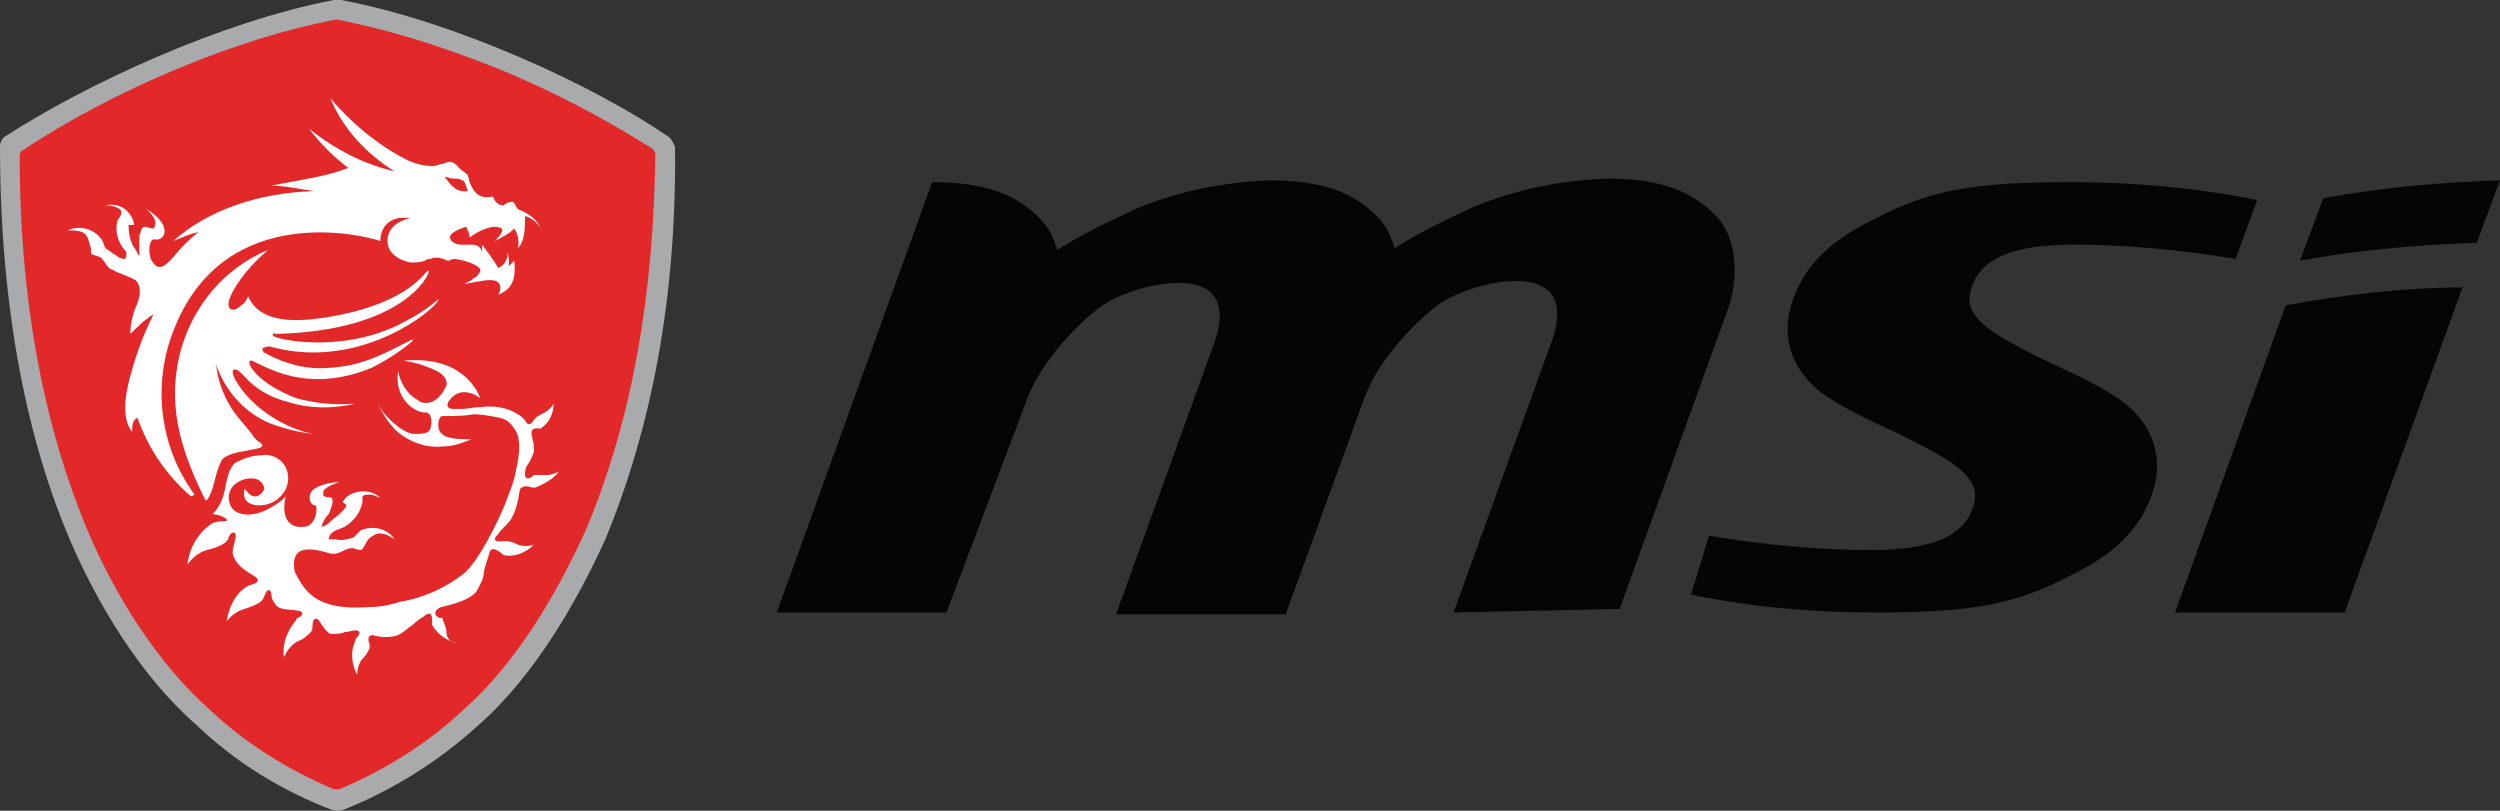
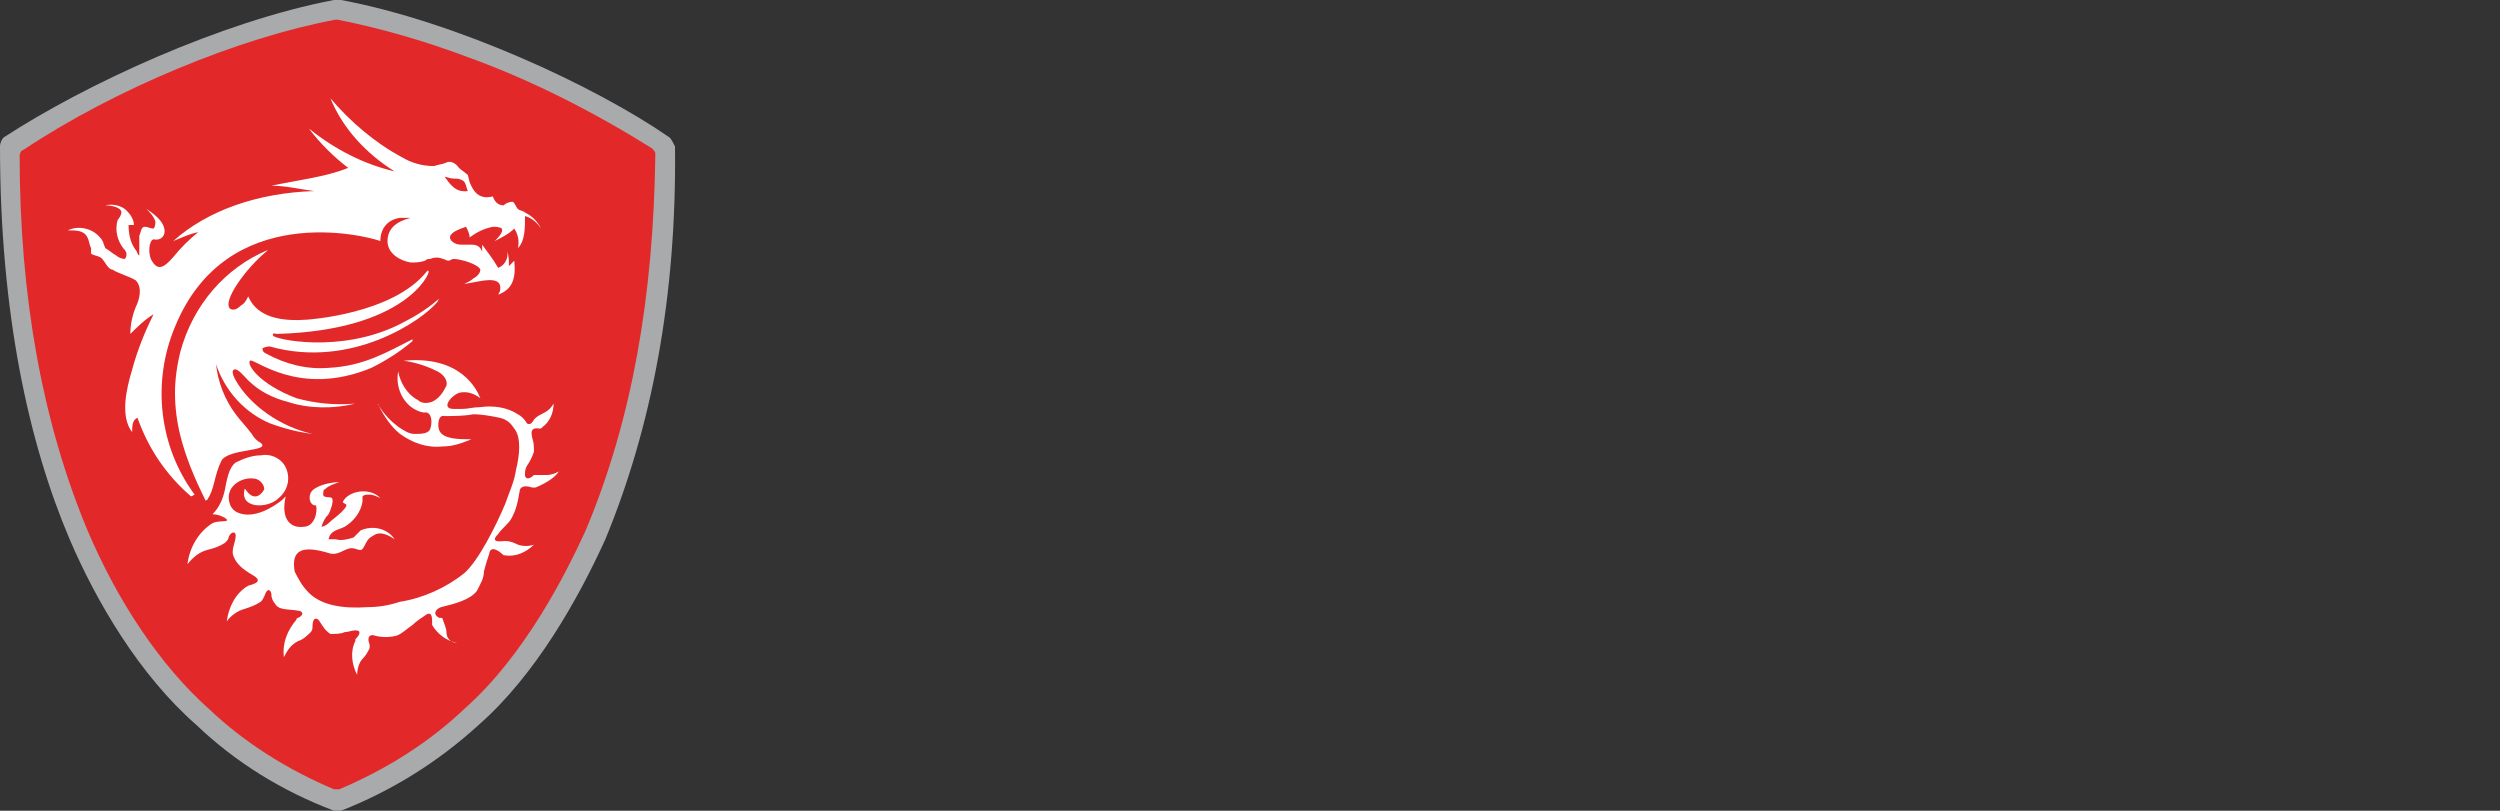
<svg xmlns="http://www.w3.org/2000/svg" version="1.1" id="Layer_1" x="0px" y="0px" viewBox="0 0 140 45.4" style="enable-background:new 0 0 140 45.4;" xml:space="preserve">
  <rect x="0" y="0" width="140" height="45.4" fill="#333333" stroke="none" />
  <style type="text/css">
	.st0{fill:#050505;}
	.st1{fill:#A8AAAB;}
	.st2{fill:#E3282A;}
	.st3{fill:#FFFFFF;}
</style>
  <g>
-     <path class="st0" d="M81.4,34.3l5.5-15.2c1.8-5.1-4.9-3.2-6.4-2c-1.2,0.9-3.3,3-4.1,5.2l-4.4,12.1h-9.5l5.5-15.2   c1.8-5.1-4.9-3.2-6.4-2c-1.2,0.9-3.3,3-4.1,5.2L53,34.3h-9.5l8.7-24.1c3,0,4.7,0.7,6,2c0.5,0.5,0.8,1.1,1,1.8   c1.4-0.9,2.9-1.6,4.4-2.3c2.4-1,4.9-1.5,7.5-1.6c3,0,4.7,0.7,6,2c0.5,0.5,0.8,1.1,1,1.8c1.4-0.9,2.9-1.6,4.4-2.3   c2.4-1,4.9-1.5,7.5-1.6c3,0,4.7,0.7,6,2c1.4,1.3,1.3,3.8,0.8,5.2l-6.1,16.9 M95.7,30c3,0.5,6.1,0.8,9.1,0.8c3.2,0,5.5-0.7,5.8-2.9   c0.1-1-0.8-1.8-2.7-2.8c-2-1.1-3.8-1.7-5.6-2.9c-1.8-1.2-2.6-3.1-2-5.1c0.7-2.3,2.3-3.7,4.8-4.9c2.9-1.5,5.2-2,10.9-2   c3.5,0,6.9,0.3,10.4,1l-1.2,3.3c-3-0.5-6.1-0.8-9.1-0.8c-3.2,0-5.5,0.7-5.8,2.9c-0.1,1,0.8,1.8,2.7,2.8c2,1.1,3.8,1.7,5.6,2.9   s2.6,3.1,2,5.1c-0.7,2.3-2.3,3.7-4.8,4.9c-2.9,1.5-5.2,2-10.8,2c-3.5,0-6.9-0.3-10.3-1L95.7,30z M130.1,11.1l-1.3,3.5   c3.2-0.6,6.6-0.9,9.9-1l1.3-3.5C136.7,10.2,133.4,10.5,130.1,11.1 M131.3,34.3l6.6-18.2c-3.3,0-6.6,0.4-9.9,1l-6.2,17.2H131.3z" />
    <path class="st1" d="M37.5,7.7c-4.2-2.9-12-6.5-18.4-7.7c-0.1,0-0.3,0-0.4,0C12.4,1.2,4.8,4.7,0.2,7.7C0.1,7.8,0,8,0,8.2   c0,9.3,1.6,16.6,3.9,22c1.5,3.5,3.9,7.6,7.1,10.4c2.2,2.1,4.8,3.7,7.7,4.8c0.1,0,0.3,0,0.4,0c2.8-1.1,5.4-2.7,7.7-4.8   c3.2-2.8,5.6-7.1,7.1-10.4c2.6-6.3,4-13.6,3.9-22C37.7,8,37.6,7.8,37.5,7.7" />
    <path class="st2" d="M32.8,29.7c-1.1,2.4-3.4,7-6.8,10c-2,1.9-4.4,3.4-7,4.5c0,0-0.1,0-0.1,0s-0.1,0-0.2,0c-2.6-1.1-5-2.6-7-4.5   c-2.7-2.4-5.1-6-6.8-10c-2.5-6-3.8-13-3.8-21c0-0.1,0.1-0.3,0.2-0.3C6.4,5,13.4,2.1,18.8,1.1h0.1c2.5,0.5,4.9,1.2,7.3,2.1   c3.6,1.3,7.1,3.1,10.3,5.1c0.1,0.1,0.2,0.2,0.2,0.3C36.6,16.6,35.4,23.5,32.8,29.7" />
    <g>
      <path class="st3" d="M25.4,10c0.2,0,0.3,0,0.5,0.1c0.2,0.1,0.2,0.4,0.3,0.6c-0.7,0.1-1-0.4-1.3-0.8C25,9.9,25.2,10,25.4,10     M10.9,27.7c-2-2.7-2.4-6.3-1.1-9.4c2.9-7.1,10.7-5.1,11.5-4.8c0-0.7,0.4-1.2,1.1-1.3c0.2,0,0.4,0,0.6,0c0,0,0.1,0,0,0    c-0.8,0.2-1.3,0.6-1.3,1.3c0,0.7,0.7,1.1,1.3,1.2c0.3,0,0.5,0,0.8-0.1h0c0.1-0.1,0.2-0.1,0.3-0.1c0.2-0.1,0.5-0.1,0.7,0    c0.1,0,0.2,0.1,0.3,0.1c0.1,0,0.2-0.1,0.3-0.1c0.4,0,1.4,0.3,1.5,0.6c0,0.2-0.2,0.4-0.4,0.5c-0.1,0.1-0.3,0.2-0.5,0.3c0,0,0,0,0,0    c0.8-0.1,2.2-0.6,2,0.4l-0.1,0.2c0,0,0,0,0,0c0.8-0.3,1-0.9,0.9-1.9c0,0,0,0,0,0c-0.1,0.1-0.2,0.2-0.3,0.3c0-0.3,0-0.6-0.1-0.8h0    c0.1,0.4-0.2,0.8-0.5,0.9c-0.3-0.5-0.6-0.9-0.9-1.3h0c0,0.1,0,0.3,0,0.4c0,0,0,0,0,0c-0.1-0.3-0.3-0.4-0.6-0.4c-0.2,0-0.4,0-0.6,0    c-0.3,0-0.6-0.2-0.6-0.4c0-0.3,0.6-0.5,0.9-0.6c0.1,0.2,0.2,0.4,0.2,0.6c0,0,0,0,0,0c0.4-0.3,0.8-0.5,1.3-0.6c0.1,0,0.4,0,0.5,0.1    c0.1,0.2-0.2,0.5-0.3,0.6c-0.2,0.2-0.1,0.1-0.1,0.1c0.4-0.2,0.8-0.4,1.1-0.7c0.2,0.3,0.3,0.7,0.2,1.1c0,0,0,0,0,0h0    c0.4-0.4,0.4-1.1,0.4-1.8c0.4,0.1,0.7,0.4,0.9,0.7c0,0,0,0,0,0c-0.2-0.4-0.5-0.7-0.9-0.9c-0.1-0.1-0.3-0.1-0.4-0.2    c-0.1-0.1-0.2-0.4-0.3-0.4c-0.2,0-0.4,0.1-0.5,0.2c-0.3,0-0.5-0.2-0.6-0.5c-0.8,0.2-1.1-0.3-1.3-0.8l-0.1-0.4    c-0.1-0.1-0.4-0.3-0.5-0.4C25.5,9.1,25.2,9,25,9.1c-0.2,0.1-0.4,0.1-0.7,0.2c-0.7,0-1.3-0.2-1.8-0.5c-1.5-0.8-2.9-2-4-3.3    c0,0,0,0,0,0c0.7,1.7,2,3.1,3.6,4.1c-1.7-0.4-3.3-1.2-4.8-2.4c0,0-0.1,0,0,0c0.6,0.8,1.4,1.6,2.2,2.2l0,0c-1.2,0.5-2.9,0.7-4.3,1    c-0.1,0-0.1,0,0,0c0.8,0,1.6,0.2,2.4,0.3h0c-3.2,0.1-6,1.1-7.9,2.8c0,0,0,0,0,0c0.5-0.2,0.9-0.4,1.4-0.5c-0.5,0.4-1,0.9-1.4,1.4    c-0.6,0.7-0.9,0.7-1.2,0.2c-0.2-0.3-0.2-1.1,0.1-1.2c0.4,0.1,0.7-0.2,0.6-0.6c-0.1-0.5-0.7-0.9-1-1.1c0,0-0.1,0,0,0    c0.2,0.2,0.4,0.4,0.5,0.7c0,0.1,0,0.3-0.1,0.4c-0.2,0-0.3-0.1-0.5-0.1c-0.2,0-0.2,0.3-0.3,0.5c0,0.2,0,0.5,0,0.7    c0,0.1,0,0.3,0,0.4c-0.1,0-0.1-0.2-0.2-0.3c-0.3-0.4-0.4-0.9-0.4-1.4c0.1,0,0.2,0,0.3,0c0-0.3-0.2-0.6-0.4-0.8    c-0.3-0.3-0.8-0.4-1.2-0.3c0,0,0,0,0,0c0.3,0,0.9,0.1,0.9,0.4c0,0.1-0.1,0.3-0.2,0.4c-0.2,0.6,0,1.2,0.3,1.6C7,14,7.2,14.2,7,14.5    c-0.2,0-0.4-0.1-0.5-0.2c-0.2-0.1-0.4-0.3-0.6-0.4c-0.1-0.2-0.1-0.4-0.3-0.6c-0.4-0.5-1.2-0.7-1.8-0.4c0,0,0,0,0,0    c0.5,0,0.9,0,1.1,0.4c0.1,0.2,0.1,0.4,0.2,0.6c0,0.1,0,0.2,0,0.3c0.1,0.1,0.3,0.1,0.5,0.2c0.2,0.1,0.3,0.4,0.5,0.6    c0,0,0.1,0.1,0.2,0.1c0.3,0.2,1,0.4,1.3,0.6c0.4,0.4,0.2,1.1,0,1.5c-0.2,0.5-0.3,1-0.3,1.5c0,0,0,0,0,0c0.4-0.4,0.8-0.8,1.3-1.1    c-0.5,1-0.9,2-1.2,3.1c-0.3,1-0.7,2.6,0,3.5c0,0,0,0,0,0c0-0.3,0-0.7,0.3-0.8c0.6,1.7,1.6,3.2,3,4.4    C10.9,27.7,10.9,27.7,10.9,27.7" />
      <path class="st3" d="M15.1,19.4c4.6,1.3,8.6-1.5,9.4-2.5c0.1-0.2,0.1-0.2,0-0.1c-0.7,0.6-1.4,1-2.2,1.4c-3.3,1.6-6.9,0.8-7,0.6    c-0.1-0.2,0.2-0.1,0.2-0.1c7.2-0.2,8.6-3.4,8.5-3.5c0-0.1-0.1,0-0.1,0c-1.9,2.4-6.7,2.7-6.7,2.7c-1.3,0.1-2.3-0.1-2.9-0.7    c-0.2-0.2-0.3-0.4-0.4-0.6h0c-0.1,0.2-0.2,0.4-0.4,0.5c-0.2,0.2-0.4,0.3-0.6,0.2c-0.5-0.4,0.9-2.3,2-3.2c0,0,0.2-0.2,0.1-0.1    c-2.4,1-4.2,3.1-4.9,5.7c-0.2,0.8-0.3,1.6-0.3,2.3c0,0.8,0.1,1.6,0.3,2.4c0.3,1.2,0.8,2.4,1.4,3.6c0,0.1,0,0,0.1,0    c0.2-0.3,0.3-0.6,0.4-1c0.1-0.4,0.2-0.8,0.4-1.2c0.4-0.7,2.8-0.5,2.2-1c-0.2-0.1-0.4-0.3-0.5-0.5c-0.3-0.4-0.6-0.7-0.9-1.1    c-0.6-0.8-1-1.8-1.1-2.8c0,0,0,0,0,0c0.5,1.5,1.6,2.7,3,3.3c0.8,0.3,1.6,0.5,2.4,0.6c0.1,0,0.1,0,0,0c-1.8-0.4-3.5-1.6-4.3-3    c0,0-0.3-0.5-0.1-0.6c0.2-0.1,0.5,0.3,0.8,0.6c0.6,0.6,1.4,1,2.2,1.2c1.2,0.4,2.6,0.4,3.8,0.1c0,0,0,0,0,0c-1.1,0.1-2.2,0-3.3-0.3    c-2.1-0.8-2.8-1.9-2.6-2.1c0.2-0.2,2.7,2.1,6.8,0.4c0.8-0.4,1.6-0.9,2.3-1.5c0,0,0-0.1,0-0.1c-1.4,0.7-2.7,1.5-4.7,1.6    c-1.2,0.1-2.4-0.2-3.5-0.8c-0.2-0.1-0.2-0.2-0.2-0.3C14.9,19.4,15.1,19.4,15.1,19.4" />
      <path class="st3" d="M31.3,26.4c-0.2,0.1-0.4,0.2-0.7,0.2c-0.2,0-0.4,0-0.6,0c0,0-0.1,0-0.1,0c-0.3,0.3-0.5,0.2-0.5,0    c0-0.2,0-0.3,0.1-0.5c0.2-0.3,0.3-0.5,0.4-0.8c0-0.3,0-0.5-0.1-0.8c0-0.1-0.2-0.6,0.4-0.5c0.1,0,0.1,0,0.2-0.1    c0.4-0.3,0.6-0.8,0.6-1.3c0,0,0,0,0,0c-0.1,0.2-0.3,0.4-0.5,0.5c-0.2,0.1-0.4,0.2-0.5,0.3c0,0-0.1,0.1-0.1,0.1    c-0.2,0.4-0.4,0.2-0.4,0.2c-0.1-0.2-0.3-0.4-0.5-0.5c-0.6-0.4-1.4-0.5-2.1-0.4c-0.4,0-0.7,0.1-1,0.1c-0.2,0-0.3,0-0.5,0    c-0.7,0-0.2-0.7,0.3-0.9c0.4-0.1,0.8,0,1.2,0.3c0,0,0,0,0,0c-0.2-0.5-1.1-2.4-4.3-2.1c0,0,0,0,0,0c0.7,0.1,1.3,0.3,1.9,0.6    c0.2,0.1,0.6,0.4,0.5,0.8c-0.2,0.4-0.4,0.7-0.8,0.9c-0.3,0.1-0.6,0.1-0.8-0.1c-0.6-0.3-1-1-1.1-1.6c0,0,0,0,0,0    c-0.2,1,0.4,2.1,1.4,2.3c0,0,0.1,0,0.2,0c0.3,0.1,0.3,0.6,0.2,0.9c-0.1,0.3-0.5,0.3-0.9,0.3c-0.3,0-0.6-0.2-0.9-0.4    c-0.4-0.3-0.8-0.7-1.1-1.2c0-0.1-0.1-0.1,0,0c0.3,0.6,0.7,1.2,1.2,1.6c0.7,0.5,1.5,0.8,2.4,0.7c0.6,0,1.1-0.2,1.6-0.4c0,0,0,0,0,0    c-0.7,0-1.6,0-1.8-0.5c-0.1-0.2-0.1-0.9,0.3-0.8c0.5,0,1.1,0,1.6-0.1c0.5,0,1,0.1,1.5,0.2c0.4,0.1,0.6,0.3,0.8,0.6    c0.4,0.5,0.3,1.5,0.1,2.3c-0.1,0.7-0.4,1.3-0.6,1.9c-0.5,1.2-1.5,3.2-2.3,3.9c-1,0.8-2.3,1.4-3.6,1.6c-0.6,0.2-1.2,0.3-1.8,0.3    c-1.4,0.1-2.6-0.1-3.3-0.8c-0.4-0.4-0.6-0.8-0.8-1.2c-0.2-1.2,0.4-1.5,2-1c0.5,0.1,0.8-0.3,1.2-0.3c0.2,0,0.3,0.1,0.5,0.1    c0.1,0,0.2-0.2,0.3-0.4s0.2-0.3,0.4-0.4c0.4-0.3,0.9,0,1.2,0.2c0,0,0,0,0,0c-0.4-0.6-1.2-0.8-1.9-0.5c-0.1,0.1-0.3,0.3-0.4,0.4    c-0.3,0.1-0.7,0.2-1,0.1c-0.1,0-0.3,0-0.4,0c0.1-0.5,0.5-0.5,0.9-0.7c0.5-0.3,0.9-0.8,1-1.4c0-0.1,0-0.2,0-0.3    c0.1-0.1,0.2-0.1,0.4-0.1c0.2,0,0.4,0.1,0.6,0.2c0,0-0.1-0.1-0.1-0.1c-0.6-0.5-1.7-0.3-2,0.3c0,0.1,0.2,0.1,0.2,0.2    s-0.2,0.3-0.3,0.4c-0.2,0.2-0.5,0.4-0.7,0.6c-0.1,0.1-0.3,0.2-0.4,0.2c0.1-0.3,0.2-0.5,0.4-0.7c0.1-0.2,0.3-0.7,0.2-0.9    c-0.1-0.1-0.5,0-0.5-0.2c0-0.1,0-0.3,0.1-0.3c0.2-0.2,0.5-0.3,0.8-0.4c0,0,0,0,0,0c-0.5,0-1.4,0.2-1.6,0.6    c-0.1,0.2-0.1,0.6,0.2,0.7c0,0,0.1,0,0.1,0c0.1,0.4-0.1,1.2-0.7,1.2c-0.7,0.1-1.3-0.4-1-1.7c0,0,0,0,0,0l-0.1,0.1    c0,0-0.1,0.1-0.1,0.1c-0.5,0.4-1.6,1.1-2.5,0.7c-0.2-0.1-0.3-0.2-0.4-0.4c-0.4-1,0.6-1.6,1.3-1.5c0.3,0,0.6,0.3,0.6,0.6    c-0.1,0.2-0.3,0.4-0.5,0.4c-0.2,0-0.3-0.1-0.4-0.2c-0.1-0.1-0.2-0.3-0.2-0.2c-0.3,1.1,1.3,1.1,1.9,0.5c0.6-0.5,0.7-1.3,0.3-1.9    c-0.3-0.4-0.8-0.6-1.3-0.5c-0.5,0-1,0.2-1.4,0.4c-0.4,0.3-0.5,1-0.6,1.5c-0.1,0.5-0.3,1-0.7,1.4c0,0,0,0,0,0    c0.3,0,0.5,0.1,0.7,0.2c0.4,0.3-0.3,0.1-0.7,0.3h0c-0.8,0.5-1.3,1.4-1.4,2.3c0,0,0,0.1,0,0c0.3-0.4,0.7-0.7,1.1-0.8    c0.4-0.1,0.7-0.2,1-0.4c0.1-0.1,0.2-0.2,0.2-0.3c0.1-0.3,0.4-0.4,0.4-0.1c0,0.4-0.3,0.8-0.1,1.2c0.2,0.5,0.7,0.8,1.2,1.1    c0.1,0.1,0.4,0.3-0.4,0.5h0c0,0,0,0,0,0s0,0,0,0c-0.7,0.4-1.1,1.2-1.2,2c0,0,0,0.1,0,0c0.2-0.3,0.6-0.6,1-0.7    c0.3-0.1,0.6-0.2,0.9-0.4c0.1-0.1,0.1-0.1,0.2-0.3c0.2-0.6,0.4-0.3,0.4-0.1s0.1,0.4,0.2,0.5c0.2,0.4,0.8,0.3,1.3,0.4    c0.2,0,0.4,0.2,0,0.4c0,0-0.1,0-0.1,0.1c-0.5,0.6-0.8,1.3-0.7,2.1c0,0,0,0.1,0,0c0.2-0.4,0.4-0.7,0.8-0.9c0.3-0.1,0.5-0.3,0.7-0.5    c0.1-0.1,0.1-0.2,0.1-0.3c0-0.6,0.3-0.5,0.4-0.3c0.2,0.3,0.3,0.5,0.6,0.7c0.3,0,0.6,0,0.8-0.1c0.2,0,0.4-0.1,0.6-0.1    c0.4,0,0.2,0.3,0,0.5l0,0v0c0,0,0,0,0,0.1c-0.3,0.6-0.2,1.3,0.1,1.9c0,0,0,0,0,0c0-0.3,0.1-0.7,0.3-0.9c0.2-0.2,0.3-0.4,0.4-0.6    c0-0.1,0-0.1,0-0.2c0,0,0,0,0,0v0c-0.2-0.5,0.1-0.6,0.3-0.5c0.4,0.1,0.8,0.1,1.2,0c0.3-0.1,0.6-0.4,0.9-0.6    c0.2-0.2,0.5-0.4,0.8-0.6c0.2-0.1,0.3,0,0.3,0.4c0,0.1,0,0.2,0,0.2c0.3,0.5,0.8,0.9,1.4,1c0,0,0,0,0,0C25.2,36,25,35.7,25,35.4    c0-0.2-0.1-0.4-0.2-0.7c0,0,0-0.1-0.1-0.1l0,0c0,0,0,0-0.1,0c-0.4-0.2-0.2-0.5,0.1-0.6c0.8-0.2,1.6-0.4,2-0.9    c0.2-0.4,0.4-0.7,0.4-1.1c0.1-0.4,0.2-0.7,0.3-1c0-0.1,0.1-0.5,0.7,0c0.1,0.1,0.1,0.1,0.2,0.1c0.6,0.1,1.2-0.2,1.6-0.6    c0,0,0,0,0,0c-0.3,0.1-0.6,0.1-0.9,0c-0.2-0.1-0.4-0.2-0.7-0.2h-0.1c-0.8,0.1-0.4-0.3-0.3-0.4c0.2-0.3,0.5-0.5,0.7-0.8    c0.3-0.5,0.4-1,0.5-1.6c0-0.1,0.1-0.4,0.7-0.2c0,0,0,0,0.1,0h0.1C30.7,27,31.1,26.7,31.3,26.4C31.3,26.4,31.3,26.4,31.3,26.4" />
    </g>
  </g>
</svg>